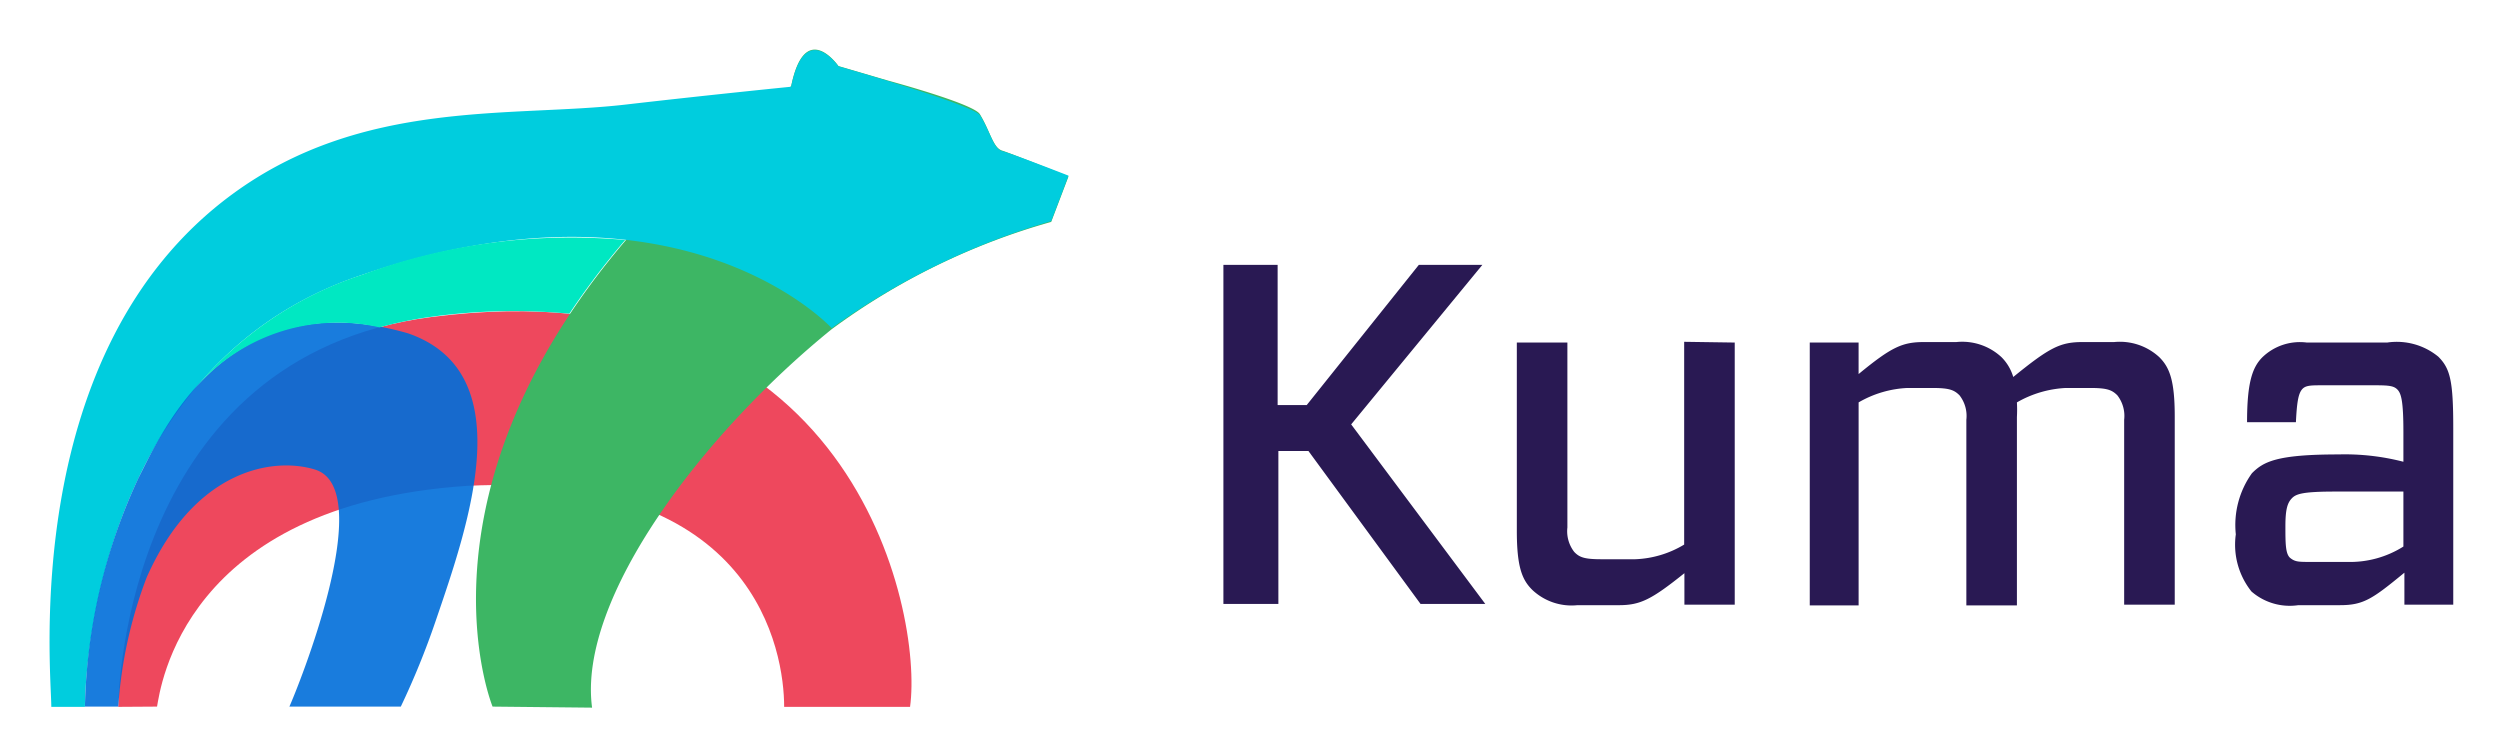
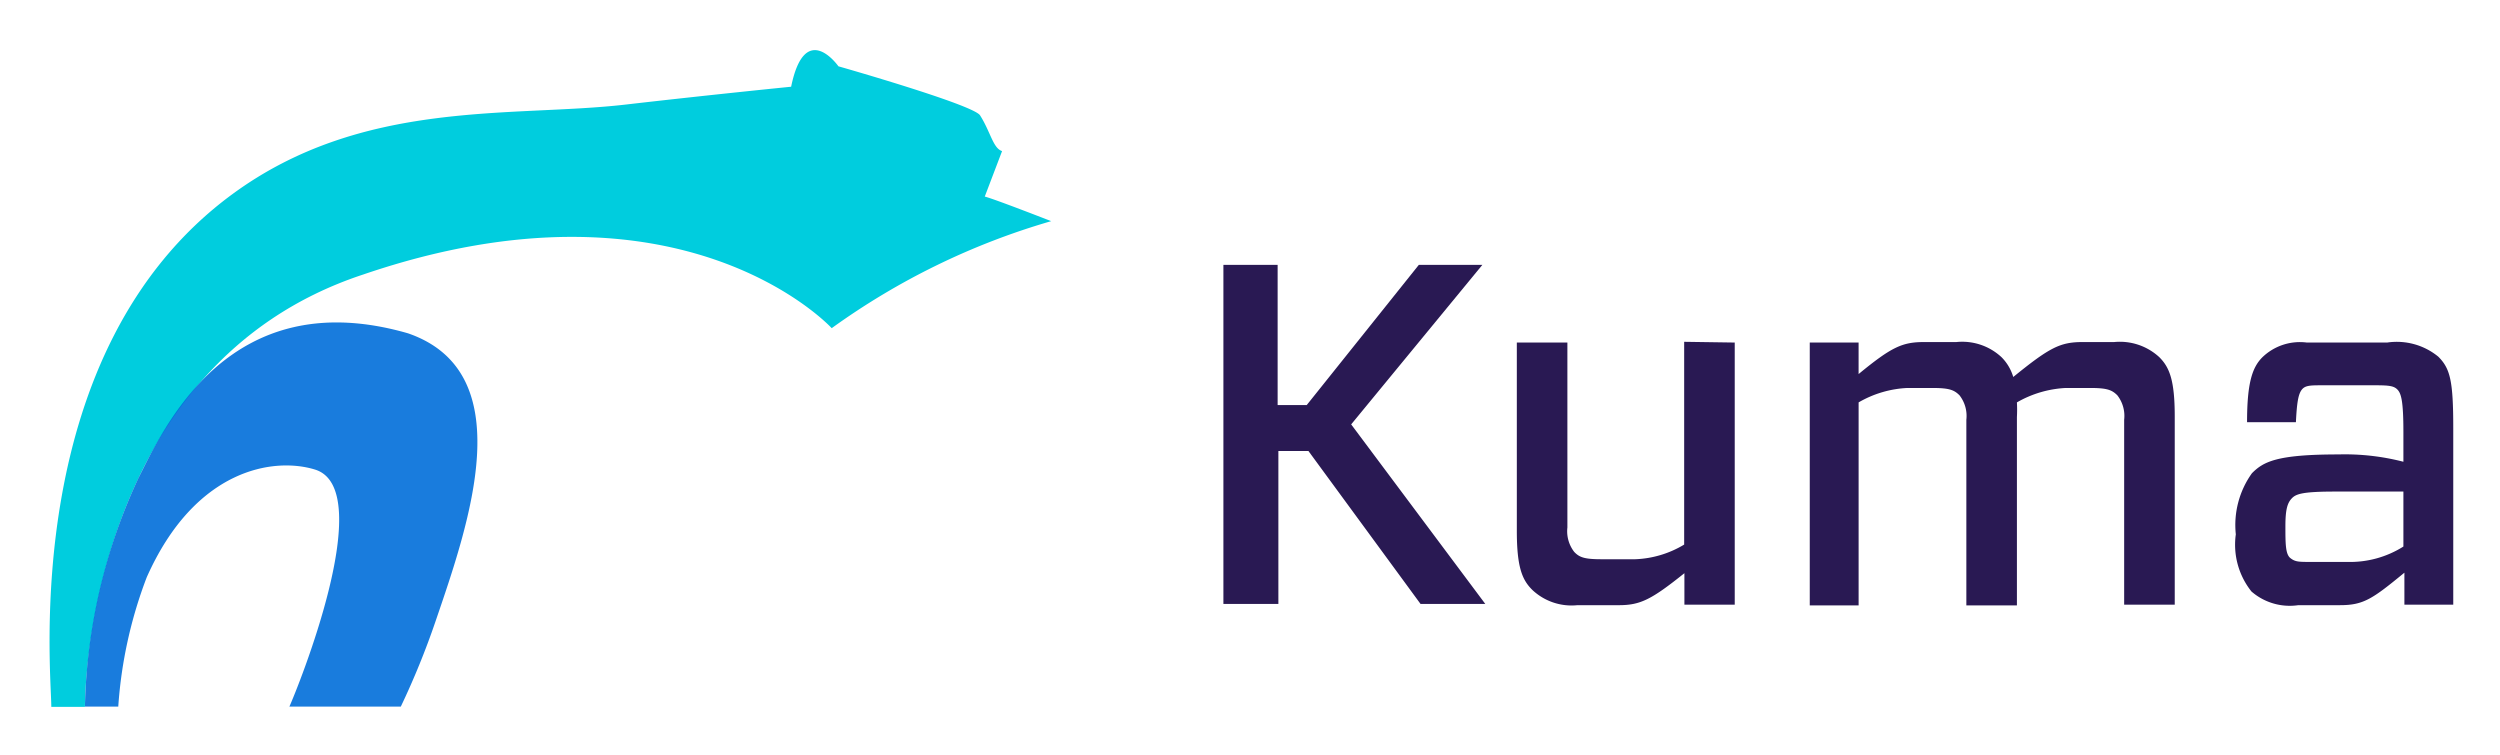
<svg xmlns="http://www.w3.org/2000/svg" role="img" viewBox="-2.61 -2.61 168.35 50.85">
  <title>Kuma logo</title>
  <g fill="none">
-     <path fill="#EE485D" d="M7.965 44.973c.226-1.219 1.74-13.595 20.889-14.866 19.496-.992 21.341 11.228 21.341 14.883h8.478c.887-6.388-3.865-29.94-32.239-26.25-20.367 2.629-21.08 24.962-21.08 26.25l2.61-.017z" />
-     <path fill="#3DB664" d="M30.56 44.973s-8.251-20.14 20.105-41.778c.94-4.595 3.186-1.358 3.186-1.358l3.325.975s5.761 1.55 6.197 2.263c.696 1.15.887 2.263 1.497 2.455.609.191 4.473 1.74 4.473 1.74l-1.166 3.064a45.625 45.625 0 0 0-14.779 7.224c-8.6 6.963-17.129 18.104-16.137 25.485l-6.701-.07z" style="mix-blend-mode:multiply" />
-     <path fill="#00CDDE" d="M64.87 7.564c-.61-.191-.766-1.27-1.48-2.402-.418-.713-9.54-3.307-9.54-3.307s-2.245-3.203-3.185 1.375c0 0-5.414.54-11.14 1.201-7.677.888-17.704-.418-26.495 6.04C-1.33 21.021.845 42.536.845 44.991h2.263c0-.906.244-22.996 18.713-29.106 21.533-7.363 31.577 3.604 31.577 3.604a48.114 48.114 0 0 1 14.779-7.207l1.166-3.064s-3.882-1.514-4.473-1.654z" style="mix-blend-mode:multiply" />
+     <path fill="#00CDDE" d="M64.87 7.564c-.61-.191-.766-1.27-1.48-2.402-.418-.713-9.54-3.307-9.54-3.307s-2.245-3.203-3.185 1.375c0 0-5.414.54-11.14 1.201-7.677.888-17.704-.418-26.495 6.04C-1.33 21.021.845 42.536.845 44.991h2.263c0-.906.244-22.996 18.713-29.106 21.533-7.363 31.577 3.604 31.577 3.604a48.114 48.114 0 0 1 14.779-7.207s-3.882-1.514-4.473-1.654z" style="mix-blend-mode:multiply" />
    <path fill="#006ED9" d="M16.877 44.973h7.503a53.232 53.232 0 0 0 2.333-5.727c2.263-6.615 5.814-16.763-1.846-19.41-12.063-3.48-16.45 6.39-18.156 9.749a38.296 38.296 0 0 0-3.603 15.388h2.246c.202-2.98.847-5.914 1.915-8.704 3.255-7.328 8.564-8.112 11.332-7.259 4.3 1.323-1.219 14.849-1.724 15.963z" opacity=".9" style="mix-blend-mode:multiply" />
-     <path fill="#00E8C2" d="M22.953 19.436a25.867 25.867 0 0 1 3.481-.713c3.08-.429 6.2-.499 9.296-.21a51.804 51.804 0 0 1 3.76-4.96 40.542 40.542 0 0 0-17.686 2.332 24.37 24.37 0 0 0-11.385 7.799 12.638 12.638 0 0 1 12.534-4.248z" />
    <path d="M97.213 15.225l-8.835 10.743L97.41 38.06h-4.36l-7.55-10.3h-2.024v10.3h-3.702V15.225h3.652v9.443h1.958l7.551-9.443zm16.994 5.231V38.11h-3.389v-2.122c-2.237 1.793-2.977 2.155-4.425 2.155h-2.78a3.85 3.85 0 0 1-3.028-1.02c-.69-.675-1.052-1.53-1.052-3.981V20.456h3.405V32.91a2.27 2.27 0 0 0 .46 1.645c.346.362.675.494 1.827.494h2.287a6.86 6.86 0 0 0 3.29-.987V20.407l3.405.05zm8.341 0v2.123c2.221-1.826 2.945-2.155 4.41-2.155h2.171a3.883 3.883 0 0 1 3.044 1.02c.37.371.64.83.79 1.332 2.45-1.99 3.158-2.352 4.672-2.352h2.122a3.915 3.915 0 0 1 3.043 1.02c.675.674 1.037 1.53 1.037 3.98V38.11h-3.406V25.655a2.254 2.254 0 0 0-.46-1.645c-.362-.362-.691-.494-1.826-.494h-1.646a7.305 7.305 0 0 0-3.29.971c.018.329.018.658 0 .987v12.684h-3.405V25.655a2.254 2.254 0 0 0-.461-1.645c-.362-.362-.691-.494-1.826-.494h-1.678a7.19 7.19 0 0 0-3.29.971v13.671h-3.29V20.456h3.29zm27.195.988a3.636 3.636 0 0 1 2.978-.988h5.429a4.409 4.409 0 0 1 3.438.955c.806.806 1.004 1.645 1.004 4.804v11.894h-3.29v-2.155c-2.14 1.76-2.748 2.188-4.327 2.188h-2.814a3.932 3.932 0 0 1-3.158-.921 5.05 5.05 0 0 1-1.053-3.85 5.988 5.988 0 0 1 1.085-4.113c.774-.773 1.646-1.267 5.84-1.267 1.47-.04 2.937.127 4.36.494v-2.007c0-2.073-.148-2.583-.394-2.846-.247-.264-.593-.297-1.547-.297h-3.488c-.822 0-1.184 0-1.414.297-.23.296-.33.839-.395 2.188h-3.29c0-2.682.361-3.702 1.036-4.376zm9.492 12.75v-3.702h-4.59c-2.22 0-2.648.164-2.928.46-.28.297-.428.708-.428 1.86 0 1.151 0 1.892.33 2.155.328.263.575.263 1.365.263h2.468a6.729 6.729 0 0 0 3.783-1.036z" fill="#291953" />
  </g>
</svg>